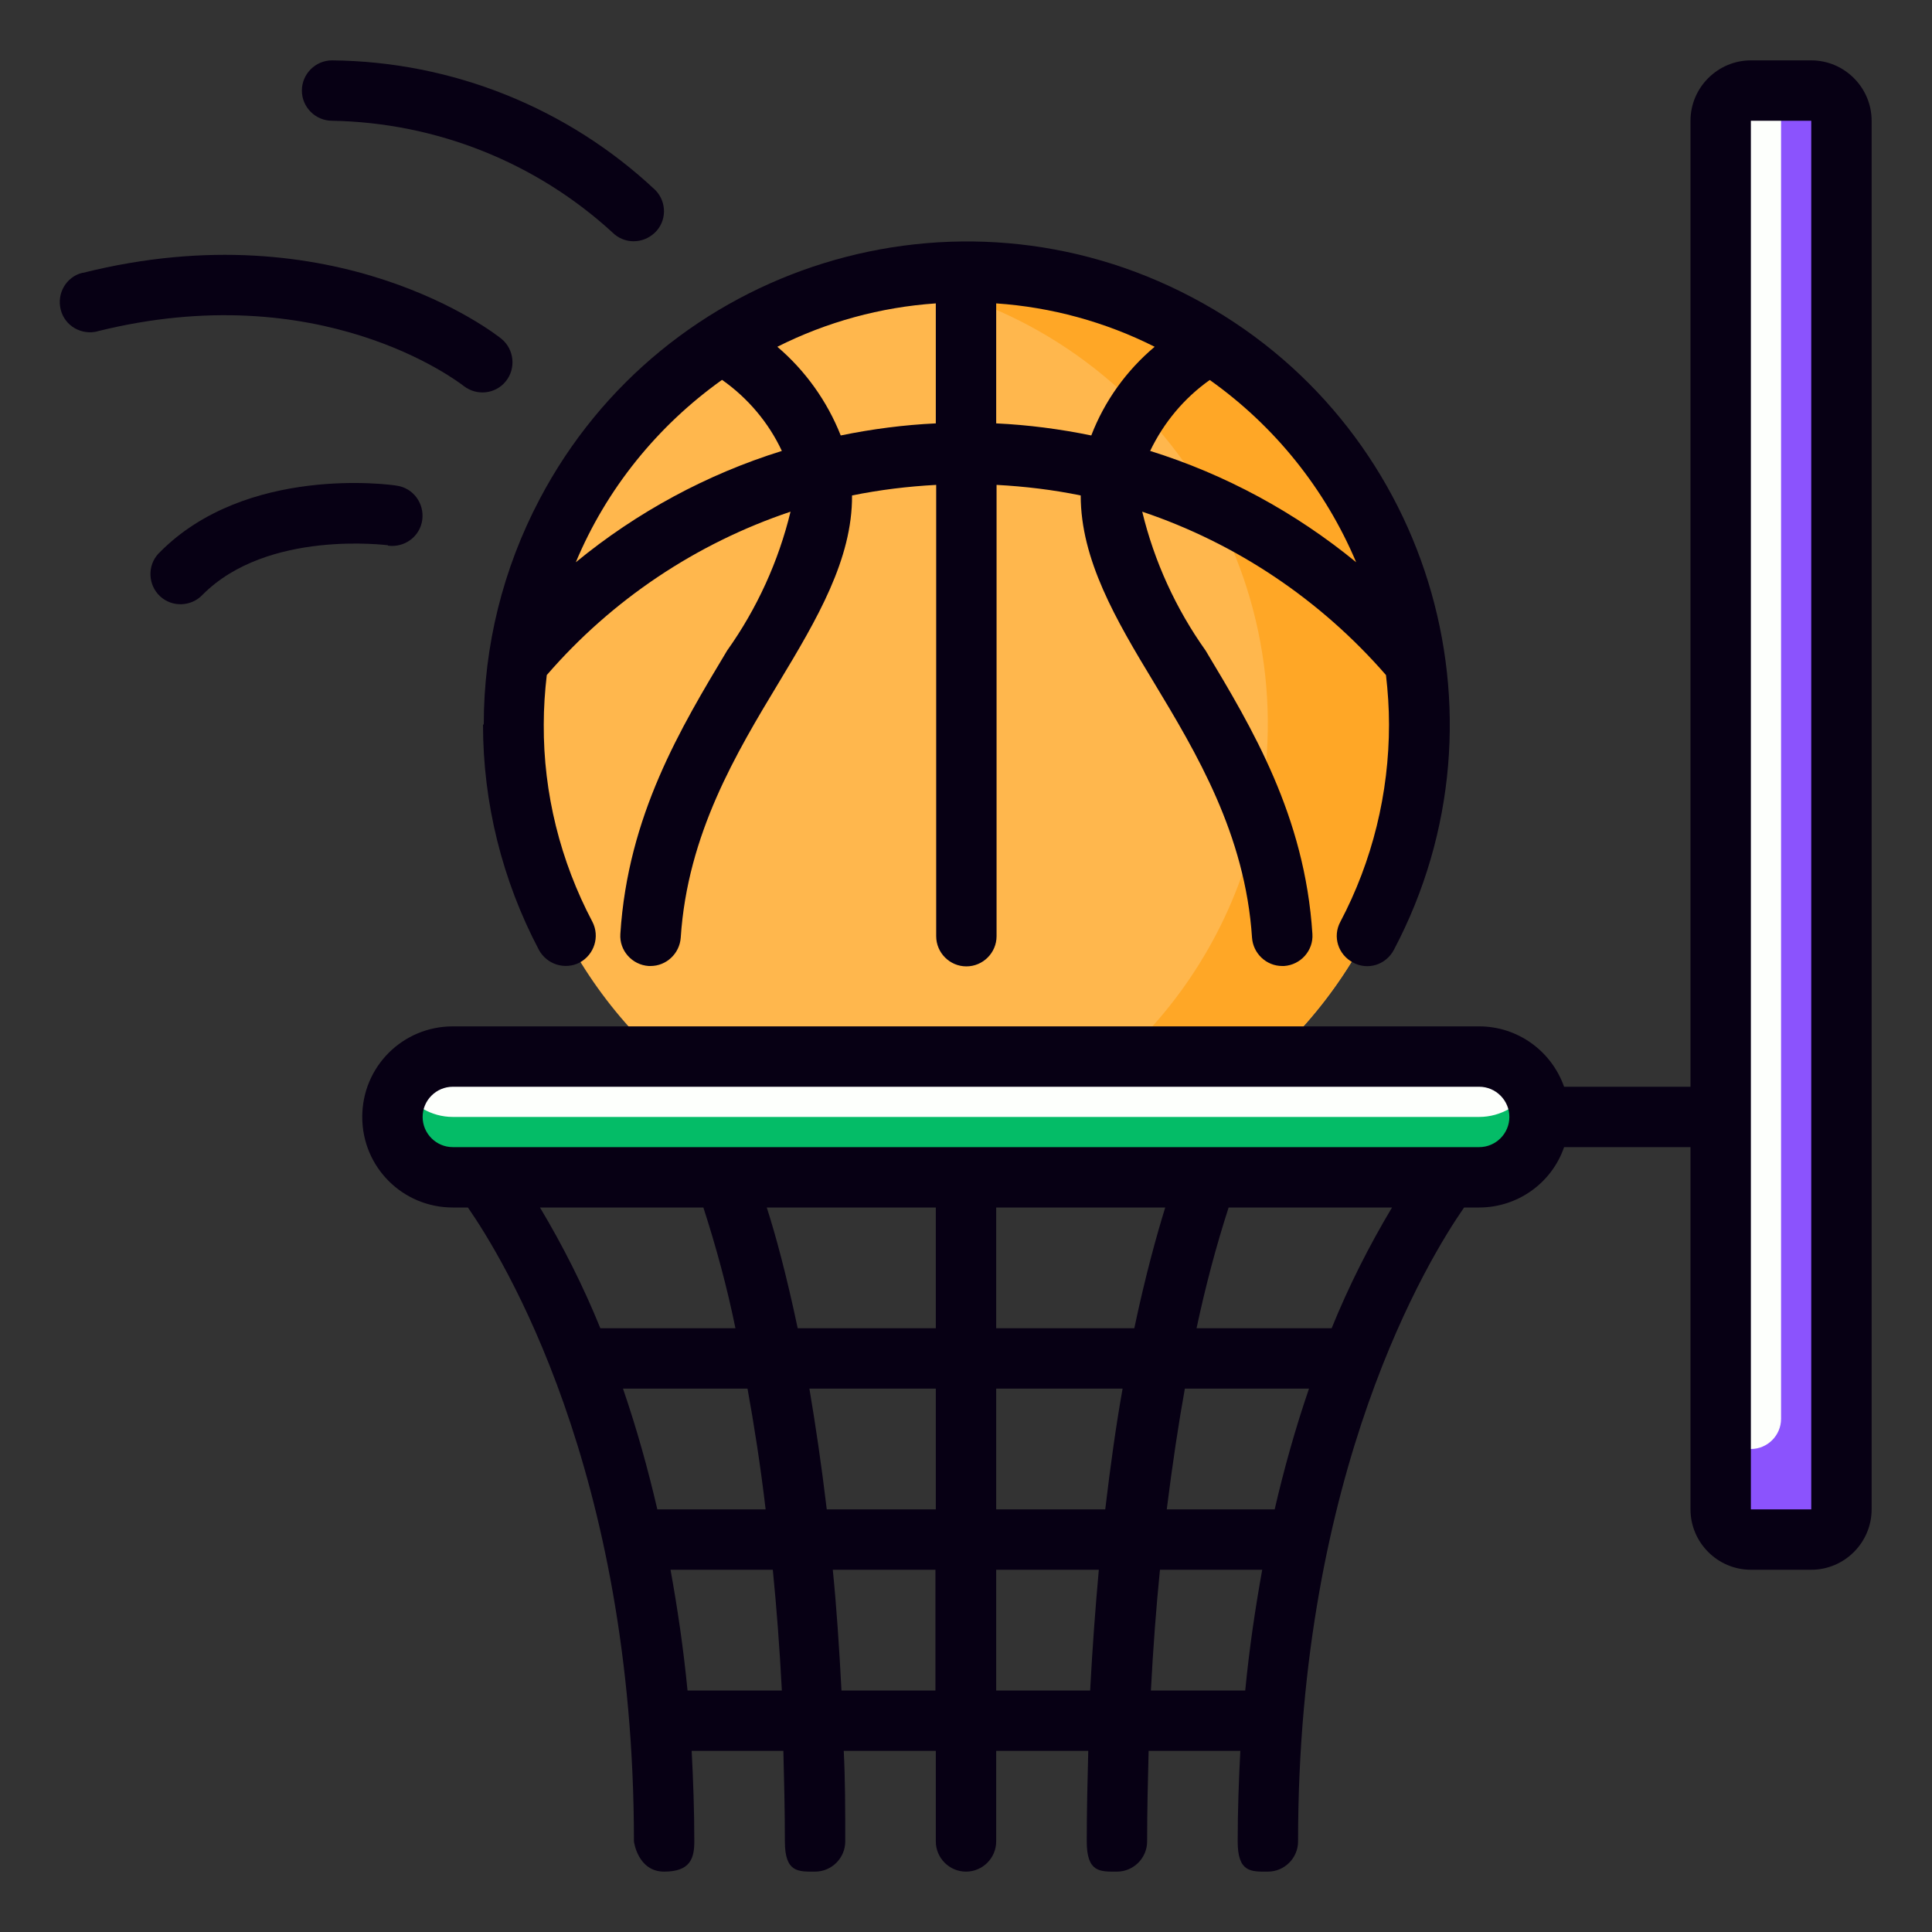
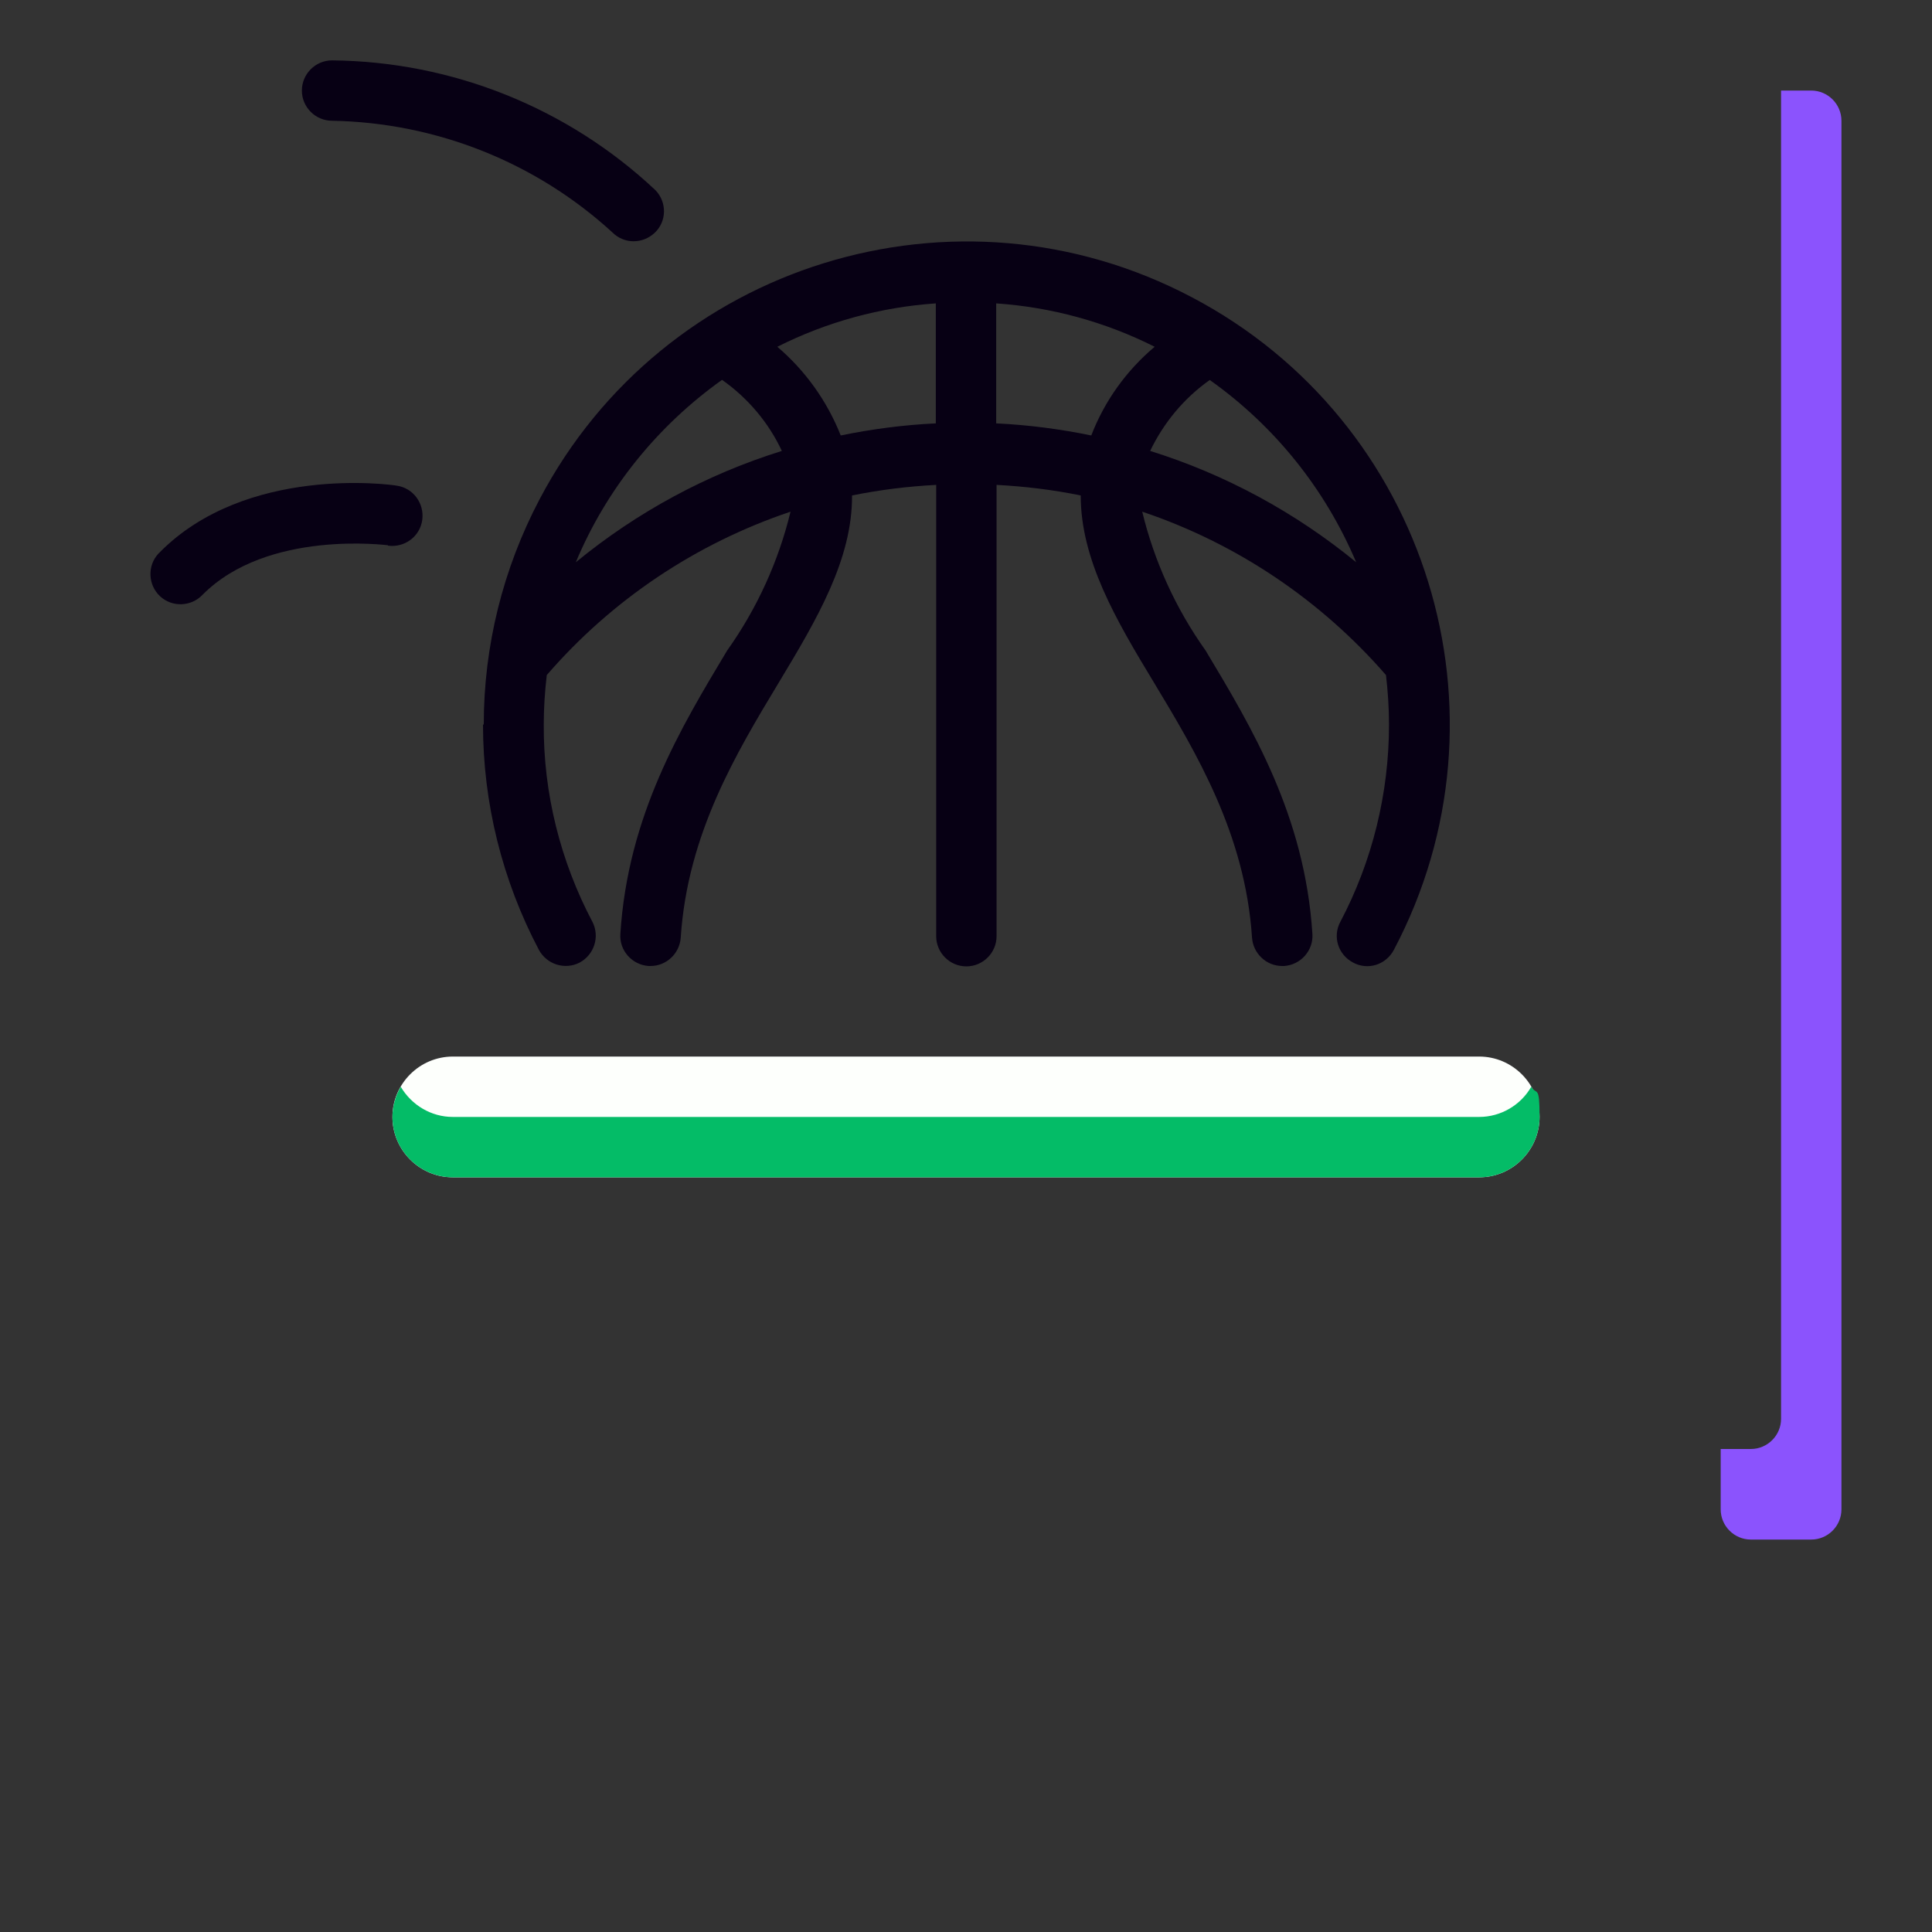
<svg xmlns="http://www.w3.org/2000/svg" id="Layer_1" version="1.1" viewBox="0 0 512 512">
  <rect x="0" y="0" width="512" height="512" fill="#333333" stroke="none" />
  <g id="_09-Shoot">
-     <circle cx="256" cy="192" r="120" fill="#ffb74d" />
-     <path d="M256,72c-6.7,0-13.4.6-20,1.8,65.3,11,109.3,72.8,98.3,138.1-8.5,50.4-47.9,89.9-98.3,98.3,65.3,11.1,127.2-32.9,138.3-98.2s-32.9-127.2-98.2-138.3c-6.7-1.1-13.4-1.7-20.1-1.7h0Z" fill="#ffa726" />
-     <rect x="456" y="24" width="32" height="384" rx="8" ry="8" fill="#fdfffc" />
    <path d="M480,24h-8v352c0,4.4-3.6,8-8,8h-8v16c0,4.4,3.6,8,8,8h16c4.4,0,8-3.6,8-8V32c0-4.4-3.6-8-8-8Z" fill="#8b53fd" />
    <path d="M392,312H120c-8.8,0-16-7.2-16-16h0c0-8.8,7.2-16,16-16h272c8.8,0,16,7.2,16,16h0c0,8.8-7.2,16-16,16Z" fill="#fdfffc" />
    <path d="M392,296H120c-5.7,0-10.9-3.1-13.8-8-1.4,2.4-2.2,5.2-2.2,8,0,8.8,7.2,16,16,16h272c8.8,0,16-7.2,16-16s-.8-5.6-2.2-8c-2.8,4.9-8.1,8-13.8,8Z" fill="#04bc67" />
    <g>
-       <path d="M480,16h-16c-8.8,0-16,7.2-16,16v256h-33.5c-3.4-9.6-12.4-16-22.5-16H120c-13.3,0-24,10.7-24,24s10.7,24,24,24h4c9.1,13.1,44,69.5,44,168,0,0,1,8,8,8s8-3.6,8-8c0-8.3-.3-16.3-.7-24h24.3c.2,7.7.4,15.7.4,24s3.6,8,8,8,8-3.6,8-8c0-8.3,0-16.3-.4-24h24.4v24c0,4.4,3.6,8,8,8s8-3.6,8-8v-24h24.4c-.2,7.7-.4,15.7-.4,24s3.6,8,8,8,8-3.6,8-8c0-8.3.2-16.3.4-24h24.3c-.4,7.7-.7,15.7-.7,24s3.6,8,8,8,8-3.6,8-8c0-98.5,34.9-154.9,44-168h4c10.1,0,19.2-6.4,22.5-16h33.5v96c0,8.8,7.2,16,16,16h16c8.8,0,16-7.2,16-16V32c0-8.8-7.2-16-16-16ZM143.1,320h43.3c3.4,10.5,6.3,21.2,8.5,32h-35.8c-4.5-11.1-9.9-21.8-16-32ZM174.2,400c-2.5-10.8-5.5-21.5-9.1-32h33c1.7,9.4,3.4,20.1,4.8,32h-28.7ZM182.2,448h0c-1.1-11.4-2.7-22-4.5-32h27.1c1,10,1.8,20.6,2.4,32h-24.9ZM247.9,448h-24.9c-.6-11.4-1.3-22-2.3-32h27.2v32ZM248,400h-28.9c-1.4-11.8-3-22.5-4.6-32h33.5v32ZM248,352h-36.6c-3-14.2-5.9-24.9-8.2-32h44.8v32ZM288.9,448h-24.9v-32h27.2c-.9,10-1.7,20.6-2.3,32ZM292.9,400h-28.9v-32h33.5c-1.7,9.5-3.2,20.2-4.6,32ZM300.6,352h-36.6v-32h44.8c-2.2,7.1-5.2,17.8-8.2,32ZM330,448h-25c.6-11.4,1.4-22,2.4-32h27.1c-1.8,10-3.4,20.6-4.5,32ZM337.8,400h-28.6c1.5-11.9,3.1-22.6,4.8-32h32.9c-3.6,10.5-6.6,21.2-9.1,32ZM352.9,352h-35.8c2.3-10.8,5.1-21.5,8.5-32h43.3c-6.1,10.2-11.5,20.9-16,32ZM392,304H120c-4.4,0-8-3.6-8-8s3.6-8,8-8h272c4.4,0,8,3.6,8,8s-3.6,8-8,8ZM480,400h-16V32h16v368Z" fill="#070014" />
      <path d="M143,132.3c-9.7,18.4-14.8,38.9-14.8,59.7h-.2c0,20.8,5.1,41.3,14.8,59.7,2.1,3.9,6.9,5.4,10.8,3.4,3.9-2.1,5.4-6.9,3.4-10.8-8.5-16.1-13-34.1-12.9-52.3,0-4.4.3-8.8.8-13.1,17.3-20,39.6-34.9,64.6-43.3-3.2,13.2-8.9,25.7-16.8,36.8-12.3,20.5-26.3,43.7-28.3,75.1-.3,4.4,3.1,8.2,7.5,8.5h.5c4.2,0,7.7-3.3,8-7.5,1.8-27.5,14.7-48.9,26.1-67.8,10-16.6,19.4-32.5,19.3-49.4,7.4-1.5,14.8-2.4,22.3-2.8v119.6c0,4.4,3.6,8,8,8s8-3.6,8-8v-119.6c7.5.4,15,1.3,22.3,2.8,0,17,9.3,32.9,19.3,49.4,11.4,18.9,24.3,40.4,26.1,67.8.3,4.2,3.8,7.5,8,7.5h.5c4.4-.3,7.8-4.1,7.5-8.5-2-31.3-16-54.6-28.3-75.1-7.9-11.1-13.6-23.6-16.8-36.8,25,8.4,47.3,23.4,64.6,43.3.5,4.3.8,8.7.8,13.1,0,18.2-4.4,36.2-12.9,52.3-2.1,3.9-.6,8.7,3.4,10.8,3.9,2.1,8.7.6,10.8-3.4,33-62.5,9-140-53.5-172.9-62.5-33-140-9-172.9,53.5ZM320.6,100.7c17.2,12.2,30.6,28.9,38.8,48.3-16.1-13.2-34.7-23.3-54.6-29.5,3.6-7.5,9-14,15.8-18.8ZM264,80.4c14.6,1,28.9,4.9,42,11.5-7.5,6.3-13.3,14.4-16.8,23.5-8.3-1.7-16.7-2.8-25.2-3.2v-31.8ZM248,80.4v31.8c-8.5.4-16.9,1.5-25.2,3.2-3.6-9.1-9.4-17.2-16.8-23.5,13.1-6.6,27.4-10.5,42-11.5ZM191.3,100.7h.1c6.8,4.8,12.3,11.3,15.8,18.8-19.9,6.2-38.4,16.2-54.6,29.5,8.1-19.4,21.6-36.1,38.7-48.3Z" fill="#070014" />
      <path d="M102.8,144.6c4.4.6,8.5-2.4,9.1-6.8.6-4.4-2.4-8.5-6.8-9.1-1.6-.3-39.9-5.5-62.8,17.7,0,.1-.3.2-.3.3-3,3.2-2.8,8.3.4,11.3,3.2,3,8.3,2.8,11.3-.4,17.2-17.3,48.8-13.1,49.2-13.1h-.1Z" fill="#070014" />
-       <path d="M122.9,102.3c3.5,2.7,8.4,2.1,11.1-1.2,2.8-3.4,2.3-8.5-1.1-11.3-1.7-1.4-43.8-34.3-110.9-17.5h-.2c-4.3,1.1-6.8,5.5-5.7,9.8,1.1,4.3,5.5,6.8,9.8,5.7h-.1c59-14.7,95.4,13.2,97.1,14.5Z" fill="#070014" />
      <path d="M88,32c27.6.5,54,11,74.3,29.6,3.1,3.1,8,3.1,11.2.1s3.3-8.1.2-11.3c-23.2-21.8-53.8-34.1-85.7-34.4-4.4,0-8,3.6-8,8s3.6,8,8,8Z" fill="#070014" />
    </g>
  </g>
</svg>